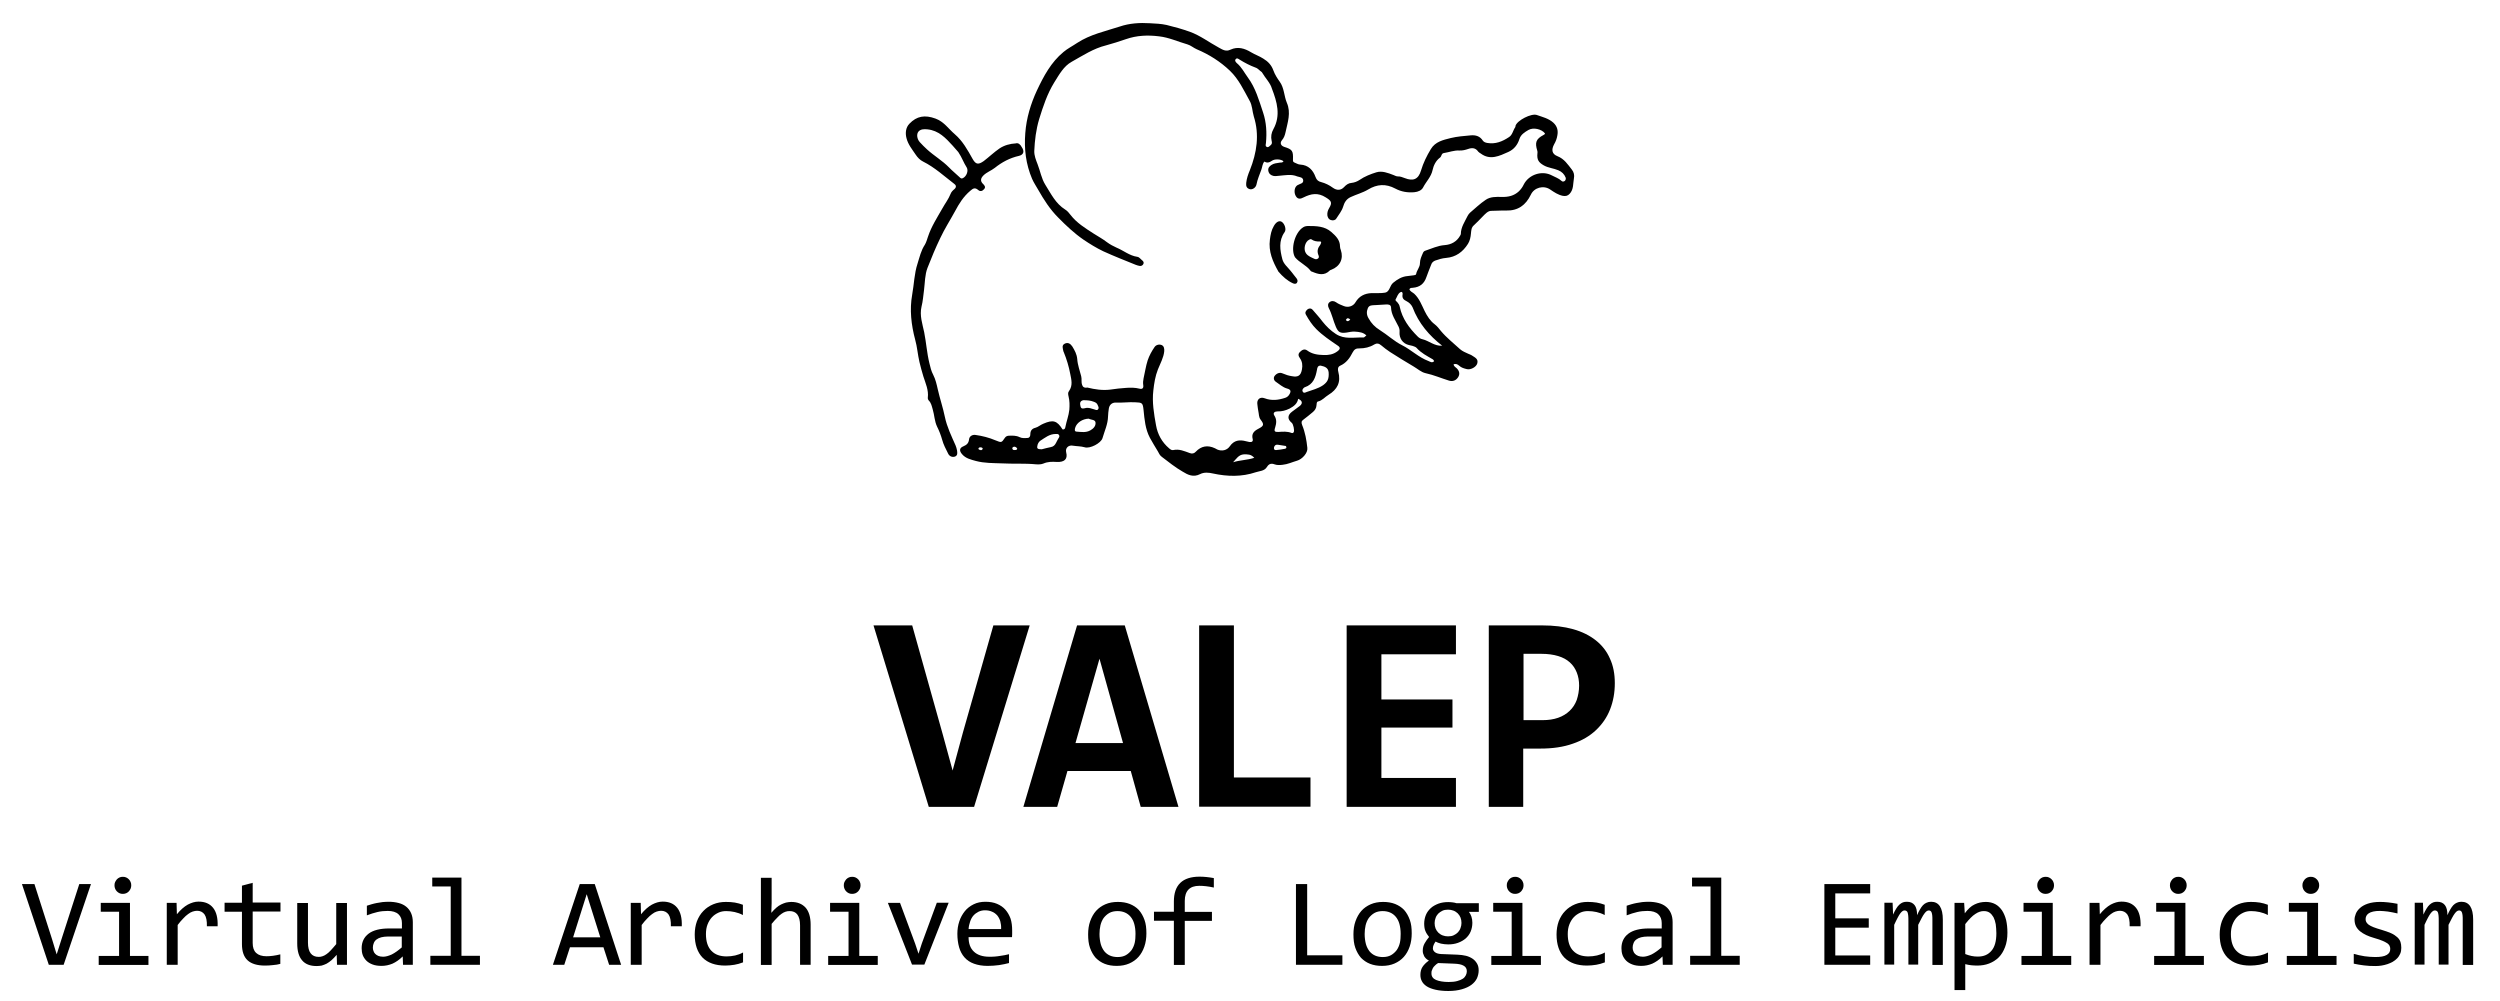
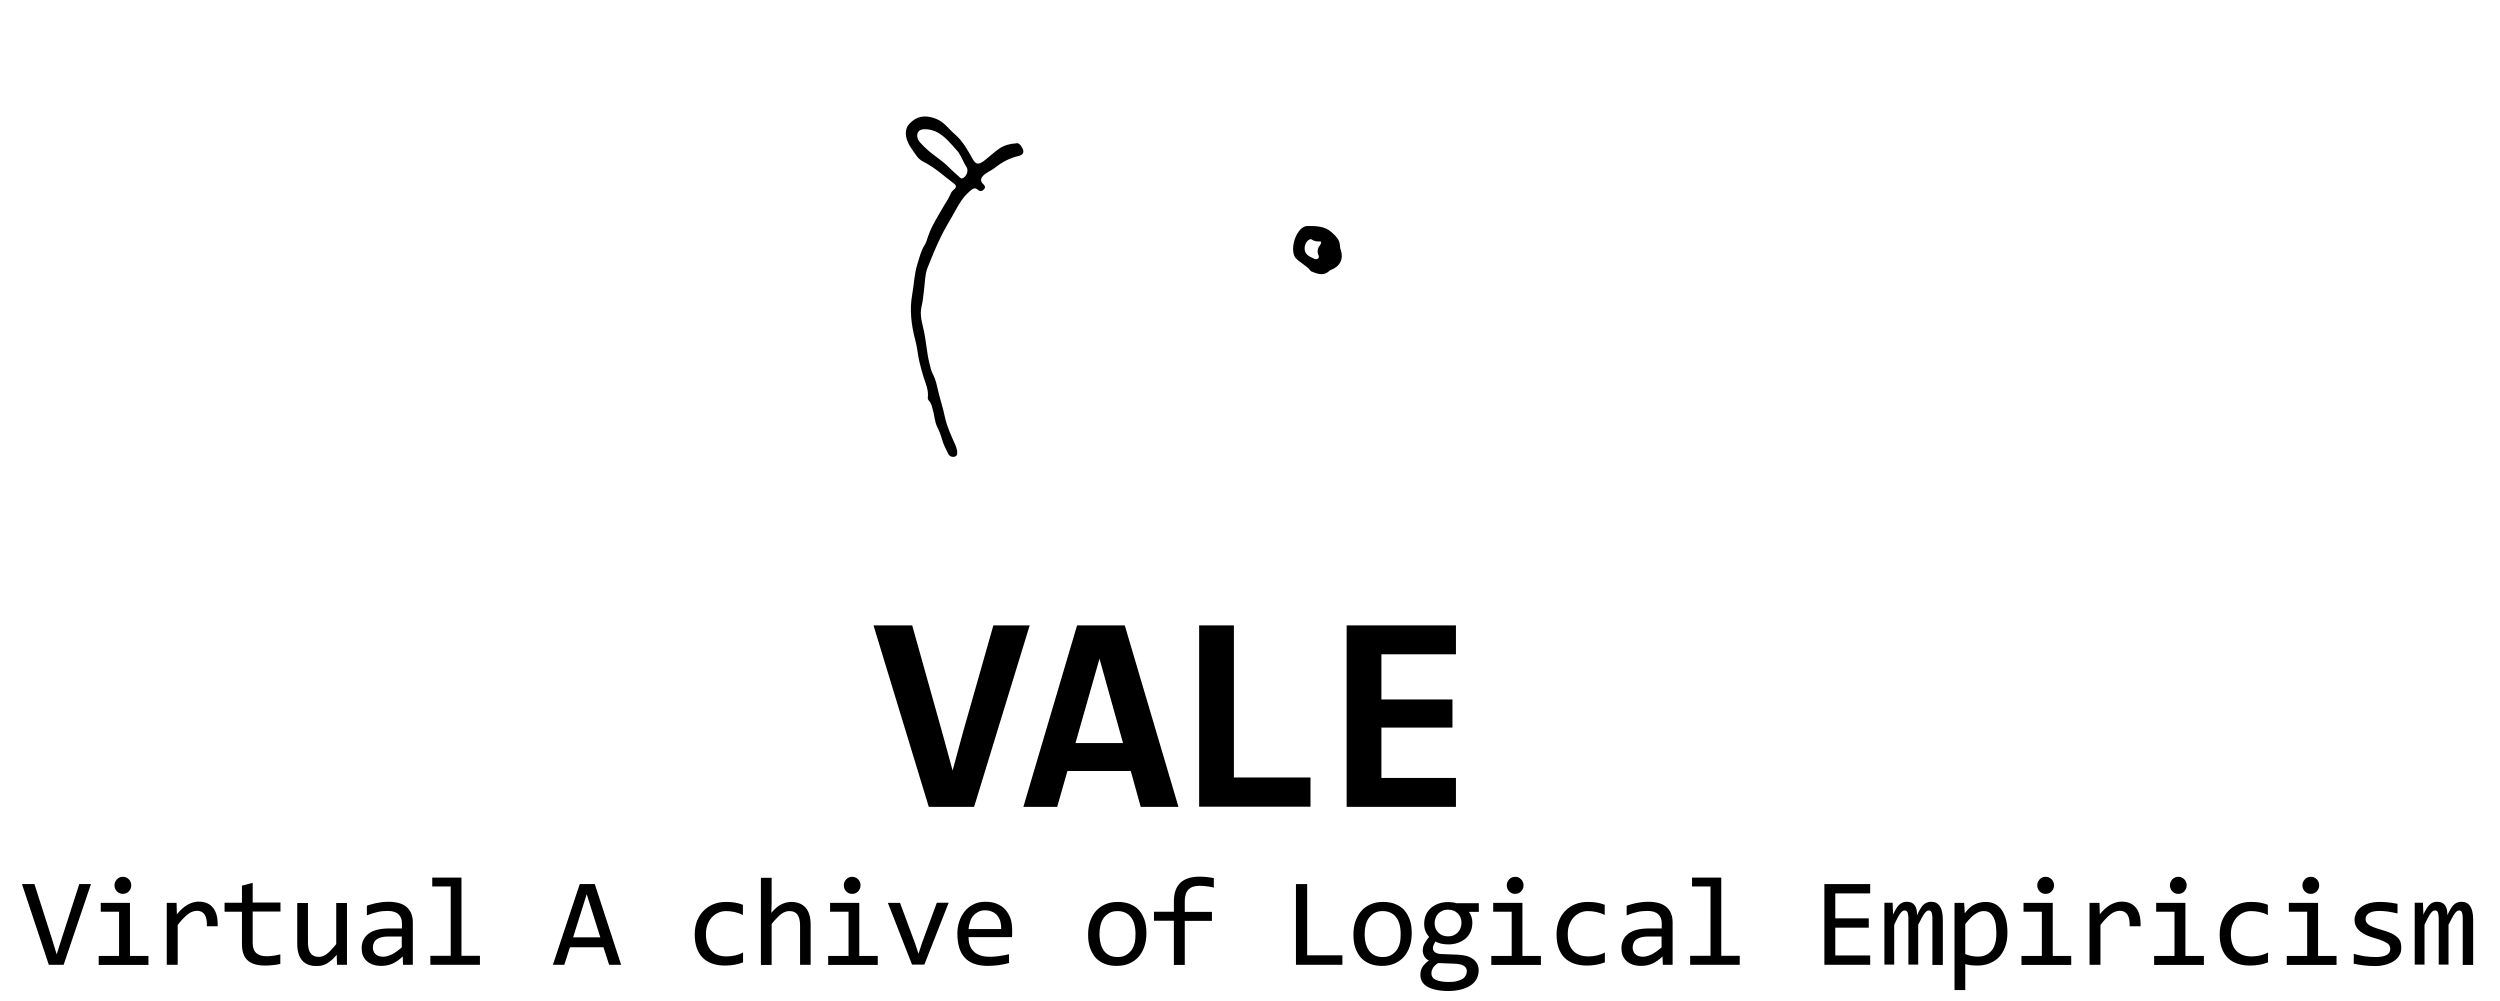
<svg xmlns="http://www.w3.org/2000/svg" version="1.1" id="Layer_1" x="0px" y="0px" viewBox="0 0 1583 634" style="enable-background:new 0 0 1583 634;" xml:space="preserve">
  <style type="text/css">
	.st0{fill:none;}
</style>
  <g>
-     <path d="M688.5,245.4c4.9,1.2,9.6,1.9,14.5,1.3c3.4-0.5,6.7-0.9,10.1-1.1c2.8-0.2,5.6-0.2,8.4,0.5c1.9,0.5,2.7-0.4,2.4-2.3   c-0.2-1.4-0.1-2.8,0.2-4.2c0.9-3.8,1.4-7.7,2.6-11.4c1-3,2.6-5.9,4.4-8.5c0.9-1.3,2.8-1.9,4.5-1.2c1.5,0.7,1.7,2.3,1.6,3.9   c-0.4,4.1-2.5,7.7-4,11.5c-1.7,4.3-2.4,8.8-2.9,13.3c-0.9,7.4,0.4,14.9,1.7,22.1c1,5.7,3.7,10.7,8.3,14.6c0.7,0.6,1.6,1.3,2.5,1.1   c3.9-0.9,7.2,0.7,10.6,1.9c1.5,0.6,2.8,0.2,3.8-0.9c3.4-3.6,7.5-4.3,12-2.2c0.6,0.2,1,0.6,1.5,0.8c2.9,1.3,6.2,0.6,8-2   c2.7-3.9,6.2-4.3,10.3-3.2c0.7,0.2,1.4,0.3,2.2,0.5c1.5,0.2,2.4-0.5,2-1.9c-0.9-3.4,0.9-5.1,3.6-6.5c3.5-1.8,3.8-2.7,1.4-5.8   c-1.2-1.6-1-3.5-1.4-5.2c-0.3-1.3-0.4-2.8-0.6-4.2c-0.6-3.2,1.5-5.3,4.6-4.1c4.5,1.7,8.8,1.1,13-0.3c1.2-0.4,2-1.1,2.6-2.1   c1.3-2.1,0.9-3.2-1.5-3.8c-2.8-0.8-4.8-2.8-7.1-4.3c-1.3-0.9-1.6-2.6-0.6-3.8c1.3-1.6,3.2-2.3,5.1-1.4c1.8,0.8,3.7,1.4,5.7,1.7   c4,0.8,5.7-0.4,6.4-4.3c0.5-2.6,0.2-5-1.3-7.1c-1-1.4-1.3-2.7,0.1-4c1.3-1.3,2.8-2.1,4.5-0.9c3.1,2.3,6.6,2.8,10.4,2.9   c3.2,0.1,6-0.3,8.7-2.3c1.9-1.4,2.1-2.5,0.2-3.7c-4.7-3.2-9.5-6.4-13.5-10.4c-2.7-2.7-4.7-5.8-6.5-9c-0.9-1.5-0.2-2.5,0.9-3.5   c1.2-0.9,2.5-0.7,3.3,0.3c2.1,2.5,4.3,4.8,6.2,7.4c2.4,3,5.1,5.7,8.5,7.9c5.5,3.6,11.5,2,17.3,2.2c0.6,0,0.6-0.1,2-1.3   c-2-2-4.6-2.2-7-2.4c-1.9-0.2-3.8,0.3-5.7,0.6c-3.9,0.5-5.1-0.2-6.6-3.6c-1.7-3.9-2.5-8.1-4.5-11.9c-0.6-1.2-0.8-2.7,0.4-3.7   c1.3-1.1,2.9-0.9,4.2,0c1.5,1.1,3.2,1.7,4.9,2.4c2.7,1.1,5.9,0.2,7.4-2.4c2.3-3.9,5.8-5.6,10.1-5.8c0.1,0,0.2,0,0.2,0   c2.8-0.1,5.7,0.2,8.5-0.3c2.9-0.6,2.8-4.3,5-6.2c2.8-2.3,5.6-4,9.2-4.3c1.3-0.1,2.6-0.3,4-0.5c0.6-0.1,1.3-0.2,1.4-0.8   c0.4-2.4,2.4-4.3,2.4-6.7c0-2.5,1-4.5,1.9-6.6c0.3-0.8,0.9-1.3,1.6-1.5c4-1.3,7.8-3.2,12.2-3.5c4.1-0.3,7.6-2.2,9.7-5.9   c0.2-0.4,0.5-0.8,0.5-1.1c0-4.3,2.5-7.8,4.3-11.5c0.4-0.8,0.9-1.4,1.5-2c3.3-2.8,6.4-5.8,10-8.2c2.9-2,6.7-1.9,10.1-1.8   c4.2,0.1,7.8-0.7,10.9-3.6c1.3-1.3,2.3-2.7,3-4.2c3.2-6.4,11.6-9.2,17.9-5.8c2.1,1.1,4.3,1.8,6,3.4c0.6,0.6,1.3,0.6,2.1,0.1   c0.6-0.6,0.8-1.3,0.6-2.1c-0.9-2.3-2.5-3.8-4.7-4.7c-3-1.3-6.2-1.4-9.2-3.1c-3.3-1.9-4.4-3.6-4-7.6c0.1-0.6,0.1-1.2-0.1-1.7   c-1.6-5.2-0.8-7.4,3.9-9.9c0.5-0.2,0.9-0.5,1-1c-2.1-2.8-7.4-4-10.5-2.2c-2.4,1.4-4.8,2.9-5.7,5.7c-1.2,3.8-3.5,6.6-7,8.2   c-5.6,2.5-11.5,5.5-17.5,1c-0.6-0.4-1.2-0.7-1.6-1.2c-1.7-2.5-4-2.5-6.3-1.7c-1.8,0.6-3.6,1.1-5.6,1c-3.4-0.2-6.5,1.1-9.8,1.6   c-1.7,0.2-1.4,2.1-2.5,2.9c-2.7,2-4.1,5.1-4.7,7.9c-0.9,4.3-4.1,7.3-6,11c-0.9,1.8-3.2,2.8-5.5,3c-4.3,0.4-8.4-0.3-12.1-2.3   c-6-3.2-11.6-2.8-17.2,0.6c-3.5,2.1-7.5,3.1-11.1,4.8c-2.8,1.3-4,3.6-4.7,6c-0.9,2.9-2.8,5.1-4.3,7.5c-0.7,1.2-2.1,1.5-3.6,1   c-1.4-0.5-1.8-1.6-2.1-2.8c-0.2-1.7,0.2-3.2,1.1-4.7c2.2-3.6,1.3-4.7-2.1-6.8c-5-3.2-9.3-2.4-14.1,0c-1.7,0.9-3.5,1.4-4.8-0.7   c-1.3-2-1.1-5.1,0.3-6.5c0.3-0.3,0.6-0.6,1-0.7c1.3-0.8,3.4-0.9,3.3-2.8c-0.1-2.2-2.4-2.1-3.8-2.6c-3.7-1.6-7.7-0.7-11.5-0.4   c-1.2,0.1-2.3,0.3-3.5,0.1c-1.7-0.4-2.9-1.3-3.3-3.2c-0.3-1.8,0.6-2.8,1.9-3.7c1.6-1.1,3.4-1.2,5.2-1.5c0.9-0.2,1.9,0.2,2.5-0.9   c-1.4-1.3-5.5-1.7-7.5-0.2c-1.5,1.1-2.9,1.4-4.6,0.4c-1.3,1.5-1.3,3.5-1.9,5.1c-1.1,3.1-2.5,6.2-3.1,9.4c-0.4,2-2.5,3.4-4.2,3   c-2.1-0.6-2.5-2-2.3-4c0.3-2.8,1.2-5.4,2.3-8c4.4-11.1,6.2-22.4,2.5-34.1c-1-3.3-0.9-7-2.7-10c-3.7-6.7-6.8-13.5-12.4-18.9   c-6.2-5.9-13.2-10.3-21-13.6c-2.1-0.9-3.8-2.5-5.9-3.1c-6-1.7-11.7-4.4-18-5.1c-7.2-0.9-14.1-0.6-21,1.8c-4.1,1.4-8.4,2.8-12.5,3.9   c-8.1,2-14.8,6.5-21.8,10.4c-5.1,2.8-7.9,8.1-11,13c-4.5,7.3-7.1,15.2-9.6,23.3c-2,6.7-2.8,13.4-3.1,20.2c-0.1,2.9,1.1,5.8,2.1,8.4   c1.7,4.3,2.4,9,4.9,13c3.6,5.7,6.5,11.9,12.6,15.7c1.3,0.8,2.4,2.1,3.3,3.3c4,5.2,9.3,8.4,14.7,11.9c2.8,1.8,5.8,3.4,8.5,5.5   c1.9,1.4,4,2.5,6,3.4c4.4,1.8,8.2,5.1,13.1,5.8c1.4,0.2,2.1,1.5,3.2,2.3c0.7,0.6,1.1,1.3,0.7,2.2c-0.4,0.9-1.3,1.4-2.2,1.3   c-0.9-0.1-1.7-0.4-2.6-0.7c-6.9-2.8-13.8-5.5-20.6-8.6c-4.4-2.1-8.6-4.7-12.6-7.4c-5.8-4-11-8.9-16-14c-5.2-5.2-9-11.2-12.6-17.5   c-1.3-2.3-2.8-4.5-3.9-7c-3.9-9.2-5.1-18.8-4.3-28.9c0.7-9.6,3.5-18.7,7.4-27.1c4.2-8.9,8.9-17.8,16.8-24.3   c2.6-2.2,5.8-3.8,8.6-5.7c8.2-5.4,17.8-7.4,27-10.4c6.2-2.1,12.6-2.5,19.1-2.1c3.6,0.2,7,0.3,10.6,1.1c5,1.2,9.9,2.6,14.7,4.3   c6.6,2.4,12.2,6.7,18.3,10c2.4,1.3,4.5,2.8,7.5,1.3c4.6-2.1,8.9-0.8,13,1.7c2.5,1.5,5.2,2.4,7.7,4c3,1.8,5.2,4.1,6.4,7.5   c0.9,2.5,2.4,4.9,4,7.1c2.9,4,2.7,9,4.5,13.3c2.8,6.4,0.5,12.5-0.8,18.7c-0.4,1.9-1,3.6-2.3,5.1c-1.4,1.7-0.7,3.5,1.5,4.2   c5.1,1.6,5.7,2.5,5.5,8c0,0.8-0.1,1.5,0.9,1.9c1.3,0.5,2.5,1.3,3.7,1.3c5.2,0.3,8.1,3.5,9.7,7.9c0.7,1.9,1.8,2.8,3.6,3.2   c2.6,0.7,5.1,1.9,7.4,3.6c2.5,1.8,5.1,1.7,7.1-0.5c1.3-1.4,2.8-2.5,4.7-2.6c1.9-0.2,3.6-0.9,5.1-1.9c3.2-2.2,7-3.7,10.6-4.8   c3.6-1.1,7.4,0.4,10.8,1.7c0.9,0.3,1.7,0.9,2.8,0.9c1.6-0.1,3,0.6,4.5,1.1c5.1,2,8.5,0.9,10.2-4.9c1.4-4.7,3.6-9.2,6.2-13.5   c2.8-4.7,7.8-5.8,12.6-7c4.1-1,8.3-1.3,12.6-1.7c3.2-0.3,5.9,0.5,7.7,3.3c0.6,0.9,1.7,1.3,2.8,1.5c5.2,0.9,9.6-0.9,13.8-3.7   c2.2-1.4,2.5-4.2,3.9-6.2c0.2-0.2,0.2-0.6,0.2-0.9c1-3.5,10.1-8.1,13.5-6.9c3.6,1.3,7.4,2.1,10.5,4.9c2.5,2.3,3.1,5.1,2.5,8.1   c-0.3,1.9-1,3.8-2,5.5c-1.9,3.5-1.5,6.2,2.1,7.6c4.3,1.7,6.5,5.2,9.1,8.5c1.3,1.6,1.7,3.6,1.3,5.5c-0.6,3.3-0.1,7-2.7,9.8   c-1.2,1.3-2.5,1.6-4.3,1.3c-3-0.6-5.5-2.3-8-4c-4.2-2.9-10.2-1.3-12.3,3.3c-3.2,6.6-8.1,10.2-15.7,10c-3.2-0.1-6.2,0.2-9.4,0.2   c-2.1,0-3.8,2-5.4,3.6c-1.8,1.8-3.6,3.8-5.5,5.5c-1.7,1.4-1.7,3.3-1.9,5.2c-0.2,2.4-0.7,4.7-1.9,6.6c-3.2,5.1-7.7,8.4-13.8,8.9   c-2.5,0.2-4.7,0.9-7,1.7c-1.2,0.5-2.1,1.3-2.5,2.6c-1,2.6-2.1,5.2-3,7.8c-1.4,4.2-4.1,6.4-8.5,6.8c-0.8,0.1-1.7-0.1-2.3,0.9   c0.5,1.5,2.1,2,3.1,2.9c3.2,3,4.7,7.1,6.6,11c1.6,3.2,3.5,6.2,6.3,8.3c1.6,1.2,2.8,2.8,4,4.3c3.6,4.3,8,7.7,12.1,11.5   c1.5,1.3,3.4,2.1,5.2,2.9c0.8,0.4,1.7,0.6,2.5,1.2c1.8,1.2,4,2.1,3.2,4.9c-0.6,2.3-4.3,4.3-6.7,3.6c-1.7-0.4-3.4-0.9-4.7-2.1   c-1-0.9-2.1-1.5-3.6-0.9c0.2,1.4,1.3,1.8,2,2.5c1.7,1.7,2.1,3.7,0.9,5.6c-1.4,2.2-3.5,2.9-5.8,2.2c-4.9-1.5-9.7-3.6-14.8-4.7   c-2.8-0.6-5.1-2.8-7.7-4.3c-5-3-9.9-5.9-14.8-9.1c-2-1.3-3.9-2.8-5.7-4.3c-1.4-1.2-2.8-1.4-4.3-0.5c-2.9,1.8-6.1,2.5-9.5,2.5   c-2-0.1-3.2,0.6-4.2,2.5c-1.8,3.6-4.1,6.8-8,8.5c-1.5,0.7-1.5,2.4-1.1,3.8c1.8,6.6-0.6,11.2-6.2,14.6c-2.2,1.3-3.9,3.6-6.6,4.2   c-1,0.2-0.9,1.5-1,2.4c-0.1,1.8-1,3.2-2.3,4.3c-2,1.7-4,3.3-6,4.8c-1.3,0.9-1.4,1.8-0.8,3.4c1.9,4.6,2.8,9.6,3.3,14.5   c0.4,3.2-3.3,7.2-6.5,8.1c-3.1,0.9-6,2.3-9.2,2.6c-1.7,0.2-3.5,0.3-5.1-0.3c-2.1-0.8-3.6-0.3-4.8,1.7c-1.6,2.6-4.6,2.5-7,3.3   c-8.9,3-18,2.8-27.2,0.8c-2.6-0.6-5.6-0.9-8.1,0.4c-4.3,2.2-7.7,0.5-11.1-1.6c-4.7-2.7-8.9-6.1-13.1-9.3c-1.3-0.9-1.9-2.3-2.6-3.6   c-1.7-2.8-3.4-5.6-5-8.5c-2.9-5.5-3.4-11.5-4-17.5c-0.5-4.7-0.8-4.8-5.5-5c-4-0.2-7.9,0.4-11.9,0.2c-2.5-0.1-4.2,1.3-4.6,3.8   c-0.2,1.7-0.5,3.3-0.5,5c-0.1,4.8-2.2,9.2-3.5,13.7c-0.9,3.2-8,6.9-11.3,5.8c-2.5-0.7-4.9-0.6-7.4-1c-2.8-0.6-5,1.5-4.3,4.2   c1.2,4.6-1.5,6.3-5.9,6.1c-3-0.2-5.7-0.2-8.5,1c-1.4,0.6-3.1,0.6-4.7,0.5c-7.2-0.7-14.5-0.2-21.7-0.6c-5.5-0.2-11-0.1-16.3-1.5   c-3.2-0.9-6.6-1.6-8.9-4.4c-1.8-2.1-1.6-3.9,0.9-4.9c2.1-0.9,3.3-1.9,3.6-4.4c0.2-2,2.1-3.1,4.1-2.8c4.3,0.6,8.6,1.7,12.6,3.4   c3.8,1.5,3.8,1.7,6-1.6c0.6-0.9,1.4-1.2,2.3-1.3c2.4-0.1,4.8-0.2,7,0.9c1.6,0.8,3.4,0.6,5.1,0.5c1.3-0.1,1.7-1.2,1.7-2.4   c0-2.1,1-3.5,3.1-4c1.9-0.5,3.3-1.9,5.1-2.6c6.2-2.7,8.7-2,12.2,3.6c1.2,0.2,1.7-0.6,1.8-1.6c0.7-3.6,2.1-7.1,2.5-10.9   c0.2-2.8,0.2-5.6-0.5-8.4c-0.3-1.2-0.5-2.5,0.3-3.4c2.5-3.5,1.5-7.2,0.8-10.7c-0.9-4.8-2.3-9.5-4.2-14.1c-0.1-0.2-0.2-0.3-0.2-0.5   c-0.3-1.7-1.2-3.7,0.9-4.7c2-1,3.6,0,4.8,1.8c1.5,2.5,2.8,4.8,3.1,7.9c0.2,3.6,1.6,7.3,2.5,10.9c0.5,1.8-0.1,3.6,0.6,5.5   C685.5,244.8,686.4,245.8,688.5,245.4 M799,45.7c-1.4-0.9-2.4-2.4-4-2.9c-3.5-1.3-6.8-3-10-5c-0.8-0.5-1.7-1.3-2.5-0.4   c-0.9,0.9,0,2,0.7,2.6c3,2.5,4.7,6,6.9,9c4.9,6.6,7.1,14.5,9.7,22.3c2.1,6.3,2.4,12.7,1.8,19.2c-0.1,0.9-0.6,2,0.5,2.5   c1.1,0.6,1.8-0.6,2.5-1.1c0.9-0.7,0.9-1.7,0.6-2.7c-0.6-2.6-0.2-5.1,1.1-7.4c4.8-8.7,2.3-17.3-0.9-25.6   C804.4,52.5,801.2,49.5,799,45.7 M894.4,219c-0.7-0.2-1.4-0.3-2.2-0.5c-4-0.9-6.3-4.3-6-8.3c0.1-1.2-0.1-2.2-0.6-3.3   c-1.9-4-4.7-7.6-4.8-12.3c-0.1-1.8-1.8-1.9-3.3-1.8c-2.2,0.1-4.4,0.3-6.7,0.4c-1.8,0.1-3.9-0.1-4.7,2c-0.9,2.1-0.8,4.3,0.5,6.4   c1.7,3.1,4,5.5,7.1,7.4c4.8,3,9.1,7.1,14.1,9.6c5.8,2.9,10.5,7.7,16.7,10c1.2,0.5,2.3,1.4,3.6,0.1c-0.2-0.6-0.5-0.9-0.9-1.2   c-3.6-2.1-7.4-4-10.3-7.3C896.3,219.6,895.4,219.4,894.4,219 M894.4,194.5c-0.8-1.7-2.2-3-3.8-3.8c-1.9-0.9-2.9-2-2.5-4.2   c0.2-0.9-0.2-2.1-1.3-1.5c-1.7,0.9-2.1,2.9-3,4.4c-0.6,0.9,0.5,1.4,1,2c0.7,0.8,1.3,1.7,1.5,2.8c1.6,7.6,6,13.5,11.4,18.9   c0.8,0.8,1.9,1.5,3,1.7c2.2,0.5,4.1,1.7,6.1,2.6c1.9,0.9,4,1.7,6.4,1.5C905,212.5,898.3,204.8,894.4,194.5 M816.6,258.7   c-2.5,1.2-4.9,1.9-7.7,1.8c-1.7,0-3.1,0.9-2,2.6c1.7,2.6,1.3,5,0.5,7.7c-0.8,2.4-0.2,2.8,2.2,2.7c2.8-0.2,5.5-0.4,8.1,0.6   c0.6,0.2,1.1,0.2,1.5-0.5c0.6-1-0.3-5.2-1.3-5.9c-2.8-2.3-2.7-4.8,0.2-7c1.7-1.3,3.3-2.5,5-3.7c1.9-1.6,1.6-3.3-1.1-4.5   C821.5,255.5,819.4,257.2,816.6,258.7 M836.2,231.5c-1.8,0-2.1,1.3-2.3,2.7c-0.9,4.8-2.3,9.2-7.7,11c-0.2,0.1-0.3,0.2-0.4,0.2   c-0.8,0.7-1.5,1.5-0.9,2.6c0.6,1.1,1.6,0.6,2.5,0.2c3.6-1.3,7.2-2.1,10.4-4.3c2.7-2,3.8-3.8,3.5-8.1   C841,232.8,838.9,232.1,836.2,231.5 M659.6,284.5c1.9-0.5,3.8-1,5.8-1.4c1.7-0.3,2.6-1.3,3.3-2.7c0.5-0.9,0.9-1.9,1.5-2.8   c0.4-0.6,0.9-1.3,0.4-2.1c-0.5-0.9-1.4-0.7-2.2-0.7c-3.9,0-6.7,2.4-9.7,4.3c-0.8,0.6-1.3,1.4-1.7,2.5   C656.4,283.9,656.7,284.5,659.6,284.5 M689.4,265.1c-4,0.1-7.7,2.6-8.6,5.8c-0.3,1-0.5,2.3,0.8,2.4c2.9,0.2,6,0.8,8.8-0.8   c1.8-1,3.5-2.6,3.3-4.9C693.5,265.6,691.1,266,689.4,265.1 M685.9,253.4c-2.4,0.6-2.1,2.3-1.7,4c0.4,1.7,1.8,1.3,3.1,1   c2-0.5,3.7,0.3,5.5,0.8c0.9,0.2,1.7,0.9,2.5,0c0.7-0.8,0.2-1.7-0.2-2.6c-0.4-1.2-1.3-1.8-2.5-2.2   C690.6,253.6,688.5,253.4,685.9,253.4 M787.6,287.7c-3.3,0.2-4.8,2.9-6.8,5c4.3-1.4,8.8-1.3,13.4-2.8   C792.1,287.5,790,287.7,787.6,287.7 M814.2,282.4c-1.7-0.2-3.4-0.6-5.1-0.8c-1.3-0.2-2.1,0.5-2.4,1.7c-0.2,0.9,0.2,1.8,1.2,1.7   c1.9-0.2,3.8-0.4,5.6-0.8C814.2,284.1,815,283.6,814.2,282.4 M643.4,284.9c0.6-0.3,1-0.7,0.4-1.3c-0.6-0.6-1.3-1-2.2-0.6   c-0.4,0.2-0.7,0.6-0.6,1C641.3,285.2,642.2,285,643.4,284.9 M620.2,283.3c-0.7,0.4-1,1-0.2,1.4c0.9,0.5,1.9,0.6,2.3-0.7   C621.8,283.2,621.2,283.2,620.2,283.3 M852.2,202.6c1,1.3,1.8,0.8,2.8-0.3C854,201.5,853.1,200.9,852.2,202.6z" />
    <path d="M647,93.2c1.8,2.6,1.2,4.8-1.8,5.5c-5.8,1.3-10.8,4-15.3,7.6c-2.3,1.8-5.1,2.7-7.2,4.8c-1.8,1.8-2.1,3.6-0.2,5.4   c1,1,1.8,2,0.6,3.3c-1.1,1.3-2.5,1.6-3.7,0.5c-2-1.7-3.2-1.1-5,0.5c-4.3,3.6-7.1,8.1-9.7,13c-3.1,5.7-6.6,11.1-9.3,16.9   c-3,6.2-5.6,12.5-8.1,18.9c-1.7,4.4-1.6,9.3-2.2,14c-0.5,3.6-0.7,7.1-1.6,10.6c-1.3,5.6,0.6,10.9,1.7,16.2   c1.3,6.5,1.7,13.1,3.3,19.6c0.6,2.5,1.2,5.1,2.4,7.3c1.5,2.9,2.2,6.1,2.9,9.2c1.3,5.8,3.3,11.6,4.5,17.5c1.3,6.3,4.2,12.2,6.8,18.1   c0.4,0.9,0.7,2.1,0.9,3.1c0.2,1.5,0.5,3.2-1.3,3.9c-1.8,0.6-3.6-0.2-4.4-2c-1.4-2.8-2.9-5.6-3.7-8.6c-0.8-2.9-1.9-5.7-3.2-8.3   c-1.7-3.5-1.7-7.4-2.8-11c-0.6-2-0.9-4-2.5-5.6c-0.4-0.4-0.7-1.3-0.6-1.8c0.6-4.8-1.4-9-2.8-13.4c-0.9-3-1.8-6.2-2.5-9.2   c-1.1-4.7-1.4-9.5-2.7-14.1c-2.5-9.4-3.6-19-1.9-28.5c1.2-6.6,1.3-13.3,3.4-19.7c1.3-4.1,2.2-8.3,4.6-11.9c0.9-1.5,1.4-3.3,2-5.1   c2.1-6.4,5.8-12.1,9.1-17.9c1.7-3.1,3.9-5.9,5.2-9.2c0.5-1.3,1.4-2.2,2.5-3.1c1.3-1.2,1.1-2.4-0.2-3.3   c-6.4-4.9-12.3-10.4-19.7-14.1c-1.9-0.9-3.5-2.6-4.7-4.4c-2.2-3.3-4.8-6.4-5.8-10.4c-0.9-3.4-0.4-6.9,1.9-9.2   c4.6-4.8,9.7-5.7,16.5-3.2c5.4,2,8.2,6.5,12.2,9.9c5,4.3,8.1,10,11.3,15.7c2,3.5,3.6,3.7,7,1.3c3.4-2.6,6.5-5.6,10-8   c3-2,6.6-3,10.3-3.2C644.7,90.3,646.1,91.4,647,93.2 M606.8,96.3c-1.2-1.3-2.4-2.8-3.6-4.1c-4.4-4.8-8.8-9.6-16-10.3   c-2.1-0.2-4.3-0.2-5.7,1.5c-1.3,1.7-0.8,4.7,0.9,6.6c1.5,1.7,3.1,3.2,4.7,4.7c4.4,4,9.6,7,13.8,11.3c2.1,2.2,4.5,4.1,6.7,6.2   c0.6,0.6,1.2,1.1,2.1,0.6c2.3-1.1,3.7-4.7,2.4-6.8C610.2,103.1,609.1,99.7,606.8,96.3z" />
    <path d="M820,162.9c-2.9-4.9-0.3-15.6,5.2-19c0.9-0.6,2.1-0.8,3.1-0.8c5.2,0,10.5,0.1,14.7,3.8c2.8,2.5,5.5,5,5.5,9.2   c0,0.7,0.2,1.5,0.5,2.2c1.9,5.5-0.5,10.4-6,12.5c-0.3,0.1-0.7,0.2-0.9,0.4c-3.5,3.6-7.3,2.5-11.1,0.9c-0.4-0.2-0.9-0.2-1.1-0.6   C827.2,167.9,822.9,166.4,820,162.9 M836,155c0.4-0.8,1.1-2.1-0.2-2.1c-2.1,0.1-3.8-0.2-5.5-1.4c-0.2-0.2-0.8,0-1.2,0.2   c-2.9,1.3-4,6.4-2,8.9c1.3,1.7,3.3,2.4,5.2,3.3c0.8,0.4,1.8,0.3,2.5-0.4c0.6-0.7,0.2-1.6-0.1-2.3C833.9,158.9,834.4,157,836,155z" />
-     <path d="M809.5,172c-3.6-6.4-6.4-12.7-5.4-20.3c0.4-3.1,0.9-5.9,2.5-8.6c1.4-2.5,3.3-3.6,4.9-2.7c1.9,1.1,3.2,4.9,1.9,6.6   c-3.9,5.5-2.9,11.4-1.4,17.2c0.8,3,3.4,5,5.3,7.4c1.3,1.6,2.5,3.1,3.7,4.7c0.6,0.8,0.9,1.8,0.2,2.8c-0.7,0.9-1.7,0.6-2.5,0.3   C815,177.7,812.2,175.1,809.5,172z" />
  </g>
  <g>
    <rect x="-517.5" y="386.7" class="st0" width="2618" height="284" />
    <path d="M616.8,510.9h-28.7L553.1,396h24.5l19.4,69.2l6.2,22.7l6.5-24L629,396h23L616.8,510.9z" />
    <path d="M722.3,510.9l-6.3-22.7h-40.1l-6.5,22.7h-21.4l34-114.9h30.2l34,114.9H722.3z M696.2,417.1L681,470.5h30.1L696.2,417.1z" />
    <path d="M759.3,510.9V396h22v96.3h48.5v18.5H759.3z" />
    <path d="M852.7,510.9V396h69.2v18.3h-47.2v28.6h45v17.8h-45v31.9h47.2v18.3H852.7z" />
-     <path d="M1022.5,432.6c0,6-1,11.5-3,16.6c-2,5.1-5,9.4-8.9,13.1c-3.9,3.7-8.8,6.6-14.7,8.6c-5.9,2.1-12.7,3.1-20.4,3.1h-11v36.9   h-21.8V396h33.7c7.4,0,14,0.8,19.7,2.4c5.7,1.6,10.5,4,14.4,7.1c3.9,3.1,6.9,6.9,8.9,11.5C1021.5,421.5,1022.5,426.7,1022.5,432.6z    M999.9,434.1c0-3-0.5-5.8-1.5-8.3c-1-2.5-2.4-4.6-4.4-6.4c-2-1.8-4.4-3.1-7.4-4c-3-0.9-6.5-1.4-10.6-1.4h-11.3V456h12   c3.7,0,7.1-0.5,9.9-1.5c2.9-1,5.3-2.5,7.3-4.4c2-1.9,3.5-4.2,4.5-6.9C999.3,440.4,999.9,437.4,999.9,434.1z" />
    <path d="M57.6,559.8l-17.3,51.1h-9.4l-17-51.1h7.9l11,34.4l3.1,10.1l3.2-10.1l11.1-34.4H57.6z" />
    <path d="M75.4,577.3H63.8v-5.6h18.5v33.6h11.7v5.7H62.5v-5.7h12.9V577.3z M77.8,555.2c0.8,0,1.5,0.1,2.1,0.4   c0.7,0.3,1.2,0.7,1.7,1.2c0.5,0.5,0.9,1.1,1.1,1.7c0.3,0.6,0.4,1.3,0.4,2.1c0,0.7-0.1,1.4-0.4,2.1c-0.3,0.7-0.7,1.2-1.1,1.7   c-0.5,0.5-1,0.9-1.7,1.2c-0.7,0.3-1.4,0.4-2.1,0.4c-0.8,0-1.5-0.1-2.1-0.4c-0.7-0.3-1.2-0.7-1.7-1.2c-0.5-0.5-0.9-1.1-1.1-1.7   c-0.3-0.7-0.4-1.3-0.4-2.1c0-0.8,0.1-1.5,0.4-2.1c0.3-0.6,0.7-1.2,1.1-1.7c0.5-0.5,1-0.9,1.7-1.2C76.3,555.3,77,555.2,77.8,555.2z" />
    <path d="M105.6,571.7h6.2l0.2,7.2c2.3-2.8,4.6-4.8,6.9-6.1c2.3-1.2,4.5-1.9,6.8-1.9c4.1,0,7.1,1.3,9.2,3.9   c2.1,2.6,3.1,6.5,2.9,11.7H131c0.1-3.4-0.4-5.9-1.5-7.5c-1.1-1.5-2.7-2.3-4.7-2.3c-0.9,0-1.8,0.2-2.8,0.5c-0.9,0.3-1.9,0.8-2.9,1.6   c-1,0.7-2,1.6-3.1,2.8c-1.1,1.1-2.3,2.5-3.5,4.1v25.2h-6.9V571.7z" />
    <path d="M177.6,610.3c-1.5,0.4-3.1,0.7-4.8,0.8c-1.6,0.2-3.3,0.3-5,0.3c-4.9,0-8.6-1.1-11-3.3s-3.6-5.6-3.6-10.3v-20.5h-11v-5.7h11   v-10.8l6.8-1.8v12.5h17.6v5.7H160v19.9c0,2.8,0.7,4.9,2.2,6.3c1.5,1.4,3.7,2.1,6.6,2.1c1.2,0,2.6-0.1,4.1-0.3s3-0.5,4.6-0.9V610.3z   " />
    <path d="M219.5,610.9h-6.1l-0.2-6.3c-1.2,1.4-2.3,2.5-3.3,3.4s-2.1,1.6-3.1,2.2c-1,0.5-2.1,0.9-3.1,1.2c-1.1,0.2-2.2,0.3-3.3,0.3   c-4,0-7.1-1.2-9.1-3.6c-2.1-2.4-3.1-6-3.1-10.7v-25.6h6.8v25.1c0,6,2.3,9,6.8,9c0.8,0,1.6-0.1,2.4-0.4c0.8-0.2,1.6-0.7,2.5-1.3   c0.9-0.6,1.8-1.4,2.8-2.5c1-1,2.1-2.4,3.4-3.9v-26h6.8V610.9z" />
    <path d="M255.2,610.9l-0.2-5.3c-2.1,2.1-4.3,3.6-6.5,4.6c-2.2,0.9-4.5,1.4-6.9,1.4c-2.2,0-4.2-0.3-5.7-0.9   c-1.6-0.6-2.9-1.4-3.9-2.4c-1-1-1.8-2.2-2.3-3.5c-0.5-1.4-0.7-2.8-0.7-4.4c0-3.9,1.5-7,4.4-9.2s7.3-3.3,13-3.3h8.1v-3.4   c0-2.3-0.7-4.2-2.2-5.6c-1.5-1.4-3.8-2.1-6.8-2.1c-2.2,0-4.4,0.2-6.5,0.7c-2.1,0.5-4.4,1.2-6.7,2.1v-6.1c0.9-0.3,1.8-0.6,2.9-0.9   c1.1-0.3,2.2-0.6,3.3-0.8s2.4-0.4,3.7-0.6c1.3-0.1,2.6-0.2,3.9-0.2c2.4,0,4.5,0.3,6.4,0.8c1.9,0.5,3.5,1.3,4.8,2.4   c1.3,1.1,2.3,2.4,3,4c0.7,1.6,1.1,3.5,1.1,5.7v27H255.2z M254.4,593h-8.6c-1.7,0-3.2,0.2-4.4,0.5c-1.2,0.3-2.2,0.8-3,1.4   s-1.4,1.4-1.7,2.2c-0.4,0.9-0.6,1.9-0.6,2.9c0,0.8,0.1,1.5,0.4,2.2c0.2,0.7,0.6,1.3,1.1,1.8c0.5,0.5,1.2,1,2,1.3   c0.8,0.3,1.8,0.5,3,0.5c1.6,0,3.4-0.5,5.4-1.4c2-1,4.1-2.5,6.4-4.5V593z" />
    <path d="M285.3,561.3h-11.6v-5.6h18.5v49.5h11.7v5.7h-31.4v-5.7h12.9V561.3z" />
    <path d="M393.3,610.9h-7.6l-3.6-11.1h-21.2l-3.6,11.1h-7.2l17-51.1h9.5L393.3,610.9z M380.1,593.5l-8.6-27.3l-8.6,27.3H380.1z" />
-     <path d="M399.5,571.7h6.2l0.2,7.2c2.3-2.8,4.6-4.8,6.9-6.1c2.3-1.2,4.5-1.9,6.8-1.9c4.1,0,7.1,1.3,9.2,3.9   c2.1,2.6,3.1,6.5,2.9,11.7h-6.9c0.1-3.4-0.4-5.9-1.5-7.5c-1.1-1.5-2.7-2.3-4.7-2.3c-0.9,0-1.8,0.2-2.8,0.5   c-0.9,0.3-1.9,0.8-2.9,1.6c-1,0.7-2,1.6-3.1,2.8c-1.1,1.1-2.3,2.5-3.5,4.1v25.2h-6.9V571.7z" />
    <path d="M470.4,609.4c-1.8,0.7-3.6,1.2-5.4,1.5c-1.9,0.3-3.8,0.5-5.8,0.5c-6.2,0-11-1.7-14.3-5c-3.3-3.4-5-8.3-5-14.7   c0-3.1,0.5-5.9,1.4-8.4c1-2.5,2.3-4.7,4.1-6.5c1.7-1.8,3.8-3.2,6.2-4.2s5.1-1.5,8-1.5c2,0,3.9,0.1,5.7,0.4c1.8,0.3,3.5,0.8,5.1,1.4   v6.5c-1.7-0.9-3.4-1.5-5.2-1.9c-1.8-0.4-3.6-0.6-5.4-0.6c-1.7,0-3.4,0.3-4.9,1c-1.5,0.7-2.9,1.6-4.1,2.9s-2.1,2.8-2.8,4.6   c-0.7,1.8-1,3.8-1,6.1c0,4.7,1.2,8.3,3.5,10.6c2.3,2.4,5.5,3.5,9.6,3.5c1.8,0,3.6-0.2,5.4-0.6c1.7-0.4,3.4-1,5-1.9V609.4z" />
    <path d="M513.4,610.9h-6.8v-25c0-3-0.6-5.3-1.7-6.8c-1.1-1.5-2.8-2.2-4.9-2.2c-0.9,0-1.8,0.1-2.6,0.4c-0.8,0.2-1.6,0.7-2.5,1.3   c-0.9,0.6-1.8,1.4-2.8,2.5c-1,1-2.2,2.3-3.5,3.9v26h-6.8v-55.2h6.8v16l-0.2,6.2c1.1-1.3,2.1-2.3,3.1-3.2c1-0.9,2.1-1.6,3.1-2.1   c1-0.5,2.1-0.9,3.1-1.2c1.1-0.2,2.2-0.4,3.3-0.4c3.9,0,6.9,1.2,9.1,3.6c2.1,2.4,3.2,6,3.2,10.8V610.9z" />
    <path d="M537.2,577.3h-11.6v-5.6h18.5v33.6h11.7v5.7h-31.4v-5.7h12.9V577.3z M539.6,555.2c0.8,0,1.5,0.1,2.1,0.4   c0.7,0.3,1.2,0.7,1.7,1.2c0.5,0.5,0.9,1.1,1.1,1.7c0.3,0.6,0.4,1.3,0.4,2.1c0,0.7-0.1,1.4-0.4,2.1c-0.3,0.7-0.7,1.2-1.1,1.7   c-0.5,0.5-1,0.9-1.7,1.2c-0.7,0.3-1.4,0.4-2.1,0.4c-0.8,0-1.5-0.1-2.1-0.4c-0.7-0.3-1.2-0.7-1.7-1.2c-0.5-0.5-0.9-1.1-1.1-1.7   c-0.3-0.7-0.4-1.3-0.4-2.1c0-0.8,0.1-1.5,0.4-2.1c0.3-0.6,0.7-1.2,1.1-1.7c0.5-0.5,1-0.9,1.7-1.2   C538.1,555.3,538.8,555.2,539.6,555.2z" />
    <path d="M562.2,571.7h7.7l9.6,25.9l2.1,6.3l2.1-6.5l9.5-25.8h7.5l-15.4,39.2h-7.8L562.2,571.7z" />
    <path d="M640.9,589.2c0,1,0,1.8,0,2.4c0,0.7-0.1,1.3-0.1,1.8h-27.5c0,4,1.1,7.1,3.4,9.2c2.2,2.1,5.5,3.2,9.7,3.2   c1.1,0,2.3,0,3.4-0.1c1.1-0.1,2.3-0.2,3.3-0.4c1.1-0.2,2.1-0.3,3.1-0.5s1.9-0.4,2.7-0.6v5.6c-1.8,0.5-3.9,0.9-6.3,1.3   c-2.3,0.3-4.7,0.5-7.2,0.5c-3.4,0-6.2-0.5-8.7-1.4s-4.4-2.2-6-4c-1.5-1.7-2.7-3.9-3.4-6.4c-0.7-2.5-1.1-5.4-1.1-8.5   c0-2.8,0.4-5.4,1.2-7.8c0.8-2.5,2-4.6,3.5-6.5c1.5-1.9,3.4-3.3,5.6-4.4c2.2-1.1,4.7-1.6,7.5-1.6c2.7,0,5.2,0.4,7.3,1.3   s3.9,2.1,5.3,3.7c1.4,1.6,2.5,3.5,3.3,5.7C640.6,583.9,640.9,586.4,640.9,589.2z M633.9,588.2c0.1-1.7-0.1-3.3-0.5-4.8   c-0.4-1.4-1.1-2.7-1.9-3.7c-0.9-1-2-1.9-3.3-2.4c-1.3-0.6-2.8-0.9-4.5-0.9c-1.5,0-2.8,0.3-4.1,0.9c-1.2,0.6-2.3,1.4-3.2,2.4   c-0.9,1-1.6,2.3-2.1,3.8c-0.5,1.5-0.9,3.1-1,4.8H633.9z" />
    <path d="M725.9,591c0,3-0.4,5.8-1.3,8.4s-2.1,4.7-3.7,6.5c-1.6,1.8-3.6,3.2-5.9,4.2c-2.3,1-4.9,1.5-7.9,1.5c-2.8,0-5.3-0.4-7.6-1.3   s-4.1-2.2-5.7-3.8c-1.5-1.7-2.7-3.8-3.6-6.3s-1.2-5.4-1.2-8.6c0-3,0.4-5.8,1.3-8.3c0.9-2.5,2.1-4.7,3.7-6.5   c1.6-1.8,3.6-3.2,5.9-4.2c2.3-1,4.9-1.5,7.9-1.5c2.8,0,5.3,0.4,7.6,1.3c2.2,0.9,4.1,2.1,5.7,3.8c1.5,1.7,2.7,3.8,3.6,6.3   S725.9,587.7,725.9,591z M719,591.3c0-2.4-0.3-4.5-0.8-6.3c-0.5-1.8-1.3-3.3-2.3-4.5c-1-1.2-2.2-2.1-3.6-2.7   c-1.4-0.6-3-0.9-4.7-0.9c-2,0-3.8,0.4-5.2,1.2c-1.4,0.8-2.6,1.9-3.6,3.2c-0.9,1.3-1.6,2.9-2,4.6s-0.6,3.6-0.6,5.5   c0,2.4,0.3,4.5,0.8,6.4c0.5,1.8,1.3,3.3,2.3,4.6c1,1.2,2.2,2.1,3.6,2.7c1.4,0.6,3,0.9,4.8,0.9c2,0,3.8-0.4,5.2-1.2   c1.4-0.8,2.6-1.9,3.6-3.2c0.9-1.3,1.6-2.9,2-4.6S719,593.2,719,591.3z" />
    <path d="M768.6,562c-3.6-0.8-6.6-1.1-9.2-1.1c-6.1,0-9.2,3.2-9.2,9.6v6.9h17.2v5.7h-17.2v27.9h-6.9V583h-12.6v-5.7h12.6v-6.5   c0-10.4,5.4-15.7,16.3-15.7c2.7,0,5.7,0.3,9,0.9V562z" />
    <path d="M850,610.9h-29.4v-51.1h7.1v45.1H850V610.9z" />
    <path d="M893.9,591c0,3-0.4,5.8-1.3,8.4s-2.1,4.7-3.7,6.5c-1.6,1.8-3.6,3.2-5.9,4.2c-2.3,1-4.9,1.5-7.9,1.5c-2.8,0-5.3-0.4-7.6-1.3   s-4.1-2.2-5.7-3.8c-1.5-1.7-2.7-3.8-3.6-6.3s-1.2-5.4-1.2-8.6c0-3,0.4-5.8,1.3-8.3c0.9-2.5,2.1-4.7,3.7-6.5   c1.6-1.8,3.6-3.2,5.9-4.2c2.3-1,4.9-1.5,7.9-1.5c2.8,0,5.3,0.4,7.6,1.3c2.2,0.9,4.1,2.1,5.7,3.8c1.5,1.7,2.7,3.8,3.6,6.3   S893.9,587.7,893.9,591z M886.9,591.3c0-2.4-0.3-4.5-0.8-6.3c-0.5-1.8-1.3-3.3-2.3-4.5c-1-1.2-2.2-2.1-3.6-2.7   c-1.4-0.6-3-0.9-4.7-0.9c-2,0-3.8,0.4-5.2,1.2c-1.4,0.8-2.6,1.9-3.6,3.2c-0.9,1.3-1.6,2.9-2,4.6s-0.6,3.6-0.6,5.5   c0,2.4,0.3,4.5,0.8,6.4c0.5,1.8,1.3,3.3,2.3,4.6c1,1.2,2.2,2.1,3.6,2.7c1.4,0.6,3,0.9,4.8,0.9c2,0,3.8-0.4,5.2-1.2   c1.4-0.8,2.6-1.9,3.6-3.2c0.9-1.3,1.6-2.9,2-4.6S886.9,593.2,886.9,591.3z" />
    <path d="M930,577.2c0.7,0.9,1.3,2,1.7,3.2c0.4,1.2,0.6,2.5,0.6,3.9c0,2-0.4,3.9-1.1,5.6s-1.8,3.1-3.1,4.3c-1.4,1.2-3,2.1-4.9,2.8   c-1.9,0.7-4,1-6.2,1c-1.6,0-3.2-0.2-4.6-0.5c-1.4-0.4-2.6-0.8-3.4-1.3c-0.5,0.7-0.9,1.4-1.2,2.1c-0.3,0.7-0.5,1.4-0.5,2.2   c0,1,0.5,1.8,1.4,2.5c1,0.7,2.2,1,3.8,1.1l10.3,0.4c2,0.1,3.8,0.3,5.4,0.7c1.7,0.4,3.1,1.1,4.3,1.9c1.2,0.8,2.1,1.9,2.8,3.1   s1,2.6,1,4.3c0,1.7-0.4,3.4-1.1,5c-0.8,1.6-1.9,2.9-3.5,4.1c-1.6,1.2-3.6,2.1-6,2.8s-5.3,1.1-8.6,1.1c-3.2,0-5.9-0.3-8.1-0.8   s-4.1-1.2-5.5-2.1c-1.4-0.9-2.5-2-3.1-3.2c-0.7-1.2-1-2.6-1-4.1c0-1.9,0.4-3.6,1.3-5c0.9-1.4,2.3-2.8,4.1-4.1   c-0.7-0.3-1.3-0.7-1.8-1.2c-0.5-0.5-0.9-1-1.2-1.5c-0.3-0.6-0.5-1.2-0.7-1.8s-0.2-1.2-0.2-1.8c0-1.7,0.4-3.2,1.2-4.6   c0.8-1.4,1.7-2.7,2.8-4c-0.5-0.6-0.9-1.2-1.3-1.8c-0.4-0.6-0.7-1.2-1-1.9s-0.5-1.4-0.6-2.1c-0.1-0.8-0.2-1.6-0.2-2.6   c0-2,0.4-3.9,1.1-5.6s1.8-3.1,3.1-4.3c1.3-1.2,3-2.1,4.8-2.8c1.9-0.7,4-1,6.3-1c1,0,1.9,0.1,2.8,0.2c0.9,0.1,1.7,0.3,2.3,0.5h14.2   v5.5H930z M906.4,616.5c0,1.8,1,3.2,2.9,4c1.9,0.8,4.6,1.3,8,1.3c2.2,0,4-0.2,5.4-0.6c1.5-0.4,2.7-0.9,3.6-1.5   c0.9-0.6,1.5-1.4,1.9-2.2s0.6-1.7,0.6-2.5c0-1.6-0.7-2.8-2-3.5c-1.3-0.8-3.3-1.2-6-1.3l-10.2-0.4c-0.9,0.6-1.6,1.1-2.1,1.7   c-0.6,0.5-1,1.1-1.3,1.7c-0.3,0.6-0.5,1.1-0.7,1.7C906.4,615.4,906.4,616,906.4,616.5z M908.4,584.5c0,1.2,0.2,2.4,0.6,3.4   c0.4,1,1,1.9,1.8,2.7c0.8,0.7,1.6,1.3,2.7,1.7c1,0.4,2.2,0.6,3.4,0.6c1.4,0,2.6-0.2,3.6-0.7c1.1-0.5,1.9-1.1,2.7-1.9   c0.7-0.8,1.3-1.7,1.6-2.7c0.4-1,0.6-2.1,0.6-3.2c0-1.2-0.2-2.4-0.6-3.4c-0.4-1-1-1.9-1.8-2.7c-0.8-0.7-1.6-1.3-2.7-1.7   c-1-0.4-2.2-0.6-3.4-0.6c-1.4,0-2.6,0.2-3.6,0.7s-1.9,1.1-2.7,1.9c-0.7,0.8-1.3,1.7-1.6,2.7C908.6,582.3,908.4,583.4,908.4,584.5z" />
    <path d="M957.1,577.3h-11.6v-5.6h18.5v33.6h11.7v5.7h-31.4v-5.7h12.9V577.3z M959.4,555.2c0.8,0,1.5,0.1,2.1,0.4   c0.7,0.3,1.2,0.7,1.7,1.2c0.5,0.5,0.9,1.1,1.1,1.7c0.3,0.6,0.4,1.3,0.4,2.1c0,0.7-0.1,1.4-0.4,2.1c-0.3,0.7-0.7,1.2-1.1,1.7   c-0.5,0.5-1,0.9-1.7,1.2c-0.7,0.3-1.4,0.4-2.1,0.4c-0.8,0-1.5-0.1-2.1-0.4c-0.7-0.3-1.2-0.7-1.7-1.2c-0.5-0.5-0.9-1.1-1.1-1.7   c-0.3-0.7-0.4-1.3-0.4-2.1c0-0.8,0.1-1.5,0.4-2.1c0.3-0.6,0.7-1.2,1.1-1.7c0.5-0.5,1-0.9,1.7-1.2   C958,555.3,958.7,555.2,959.4,555.2z" />
    <path d="M1016.1,609.4c-1.8,0.7-3.6,1.2-5.4,1.5c-1.9,0.3-3.8,0.5-5.8,0.5c-6.2,0-11-1.7-14.3-5c-3.3-3.4-5-8.3-5-14.7   c0-3.1,0.5-5.9,1.4-8.4c1-2.5,2.3-4.7,4.1-6.5c1.7-1.8,3.8-3.2,6.2-4.2s5.1-1.5,8-1.5c2,0,3.9,0.1,5.7,0.4c1.8,0.3,3.5,0.8,5.1,1.4   v6.5c-1.7-0.9-3.4-1.5-5.2-1.9c-1.8-0.4-3.6-0.6-5.4-0.6c-1.7,0-3.4,0.3-4.9,1c-1.5,0.7-2.9,1.6-4.1,2.9s-2.1,2.8-2.8,4.6   c-0.7,1.8-1,3.8-1,6.1c0,4.7,1.2,8.3,3.5,10.6c2.3,2.4,5.5,3.5,9.6,3.5c1.8,0,3.6-0.2,5.4-0.6c1.7-0.4,3.4-1,5-1.9V609.4z" />
    <path d="M1052.9,610.9l-0.2-5.3c-2.1,2.1-4.3,3.6-6.5,4.6c-2.2,0.9-4.5,1.4-6.9,1.4c-2.2,0-4.2-0.3-5.7-0.9   c-1.6-0.6-2.9-1.4-3.9-2.4c-1-1-1.8-2.2-2.3-3.5c-0.5-1.4-0.7-2.8-0.7-4.4c0-3.9,1.5-7,4.4-9.2s7.3-3.3,13-3.3h8.1v-3.4   c0-2.3-0.7-4.2-2.2-5.6c-1.5-1.4-3.8-2.1-6.8-2.1c-2.2,0-4.4,0.2-6.5,0.7c-2.1,0.5-4.4,1.2-6.7,2.1v-6.1c0.9-0.3,1.8-0.6,2.9-0.9   c1.1-0.3,2.2-0.6,3.3-0.8s2.4-0.4,3.7-0.6c1.3-0.1,2.6-0.2,3.9-0.2c2.4,0,4.5,0.3,6.4,0.8c1.9,0.5,3.5,1.3,4.8,2.4   c1.3,1.1,2.3,2.4,3,4c0.7,1.6,1.1,3.5,1.1,5.7v27H1052.9z M1052.1,593h-8.6c-1.7,0-3.2,0.2-4.4,0.5c-1.2,0.3-2.2,0.8-3,1.4   s-1.4,1.4-1.7,2.2c-0.4,0.9-0.6,1.9-0.6,2.9c0,0.8,0.1,1.5,0.4,2.2c0.2,0.7,0.6,1.3,1.1,1.8c0.5,0.5,1.2,1,2,1.3   c0.8,0.3,1.8,0.5,3,0.5c1.6,0,3.4-0.5,5.4-1.4c2-1,4.1-2.5,6.4-4.5V593z" />
    <path d="M1083,561.3h-11.6v-5.6h18.5v49.5h11.7v5.7h-31.4v-5.7h12.9V561.3z" />
    <path d="M1184.2,610.9h-29v-51.1h29v5.9h-22.1v15.8h21.2v5.9h-21.2v17.6h22.1V610.9z" />
    <path d="M1223.6,610.9v-28.2c0-1.2,0-2.2-0.1-3c-0.1-0.8-0.2-1.4-0.4-1.9c-0.2-0.5-0.4-0.8-0.7-1c-0.3-0.2-0.7-0.3-1.1-0.3   c-0.5,0-1,0.2-1.4,0.5c-0.4,0.3-0.9,0.8-1.4,1.5s-1.1,1.6-1.7,2.8c-0.6,1.2-1.3,2.6-2.2,4.3v25.2h-6.2v-27.4c0-1.4,0-2.6-0.1-3.5   c-0.1-0.9-0.2-1.6-0.4-2.1c-0.2-0.5-0.4-0.8-0.8-1c-0.3-0.2-0.7-0.3-1.1-0.3c-0.5,0-0.9,0.1-1.3,0.4c-0.4,0.3-0.9,0.7-1.4,1.4   c-0.5,0.7-1.1,1.6-1.7,2.8s-1.4,2.7-2.2,4.5v25.2h-6.2v-39.2h5.2l0.3,7.5c0.7-1.5,1.3-2.7,2-3.8c0.6-1,1.3-1.9,2-2.5   c0.7-0.6,1.4-1.1,2.2-1.4c0.8-0.3,1.6-0.4,2.6-0.4c2.1,0,3.7,0.7,4.8,2.1c1.1,1.4,1.6,3.5,1.6,6.4c0.6-1.4,1.2-2.6,1.8-3.6   c0.6-1.1,1.2-1.9,1.9-2.7c0.7-0.7,1.5-1.3,2.3-1.6c0.8-0.4,1.8-0.6,2.9-0.6c4.9,0,7.4,3.8,7.4,11.4v28.6H1223.6z" />
    <path d="M1271.1,590.6c0,3.5-0.5,6.5-1.5,9.1c-1,2.6-2.3,4.8-4,6.5s-3.8,3-6.1,3.9s-4.9,1.3-7.6,1.3c-1.2,0-2.5-0.1-3.7-0.2   c-1.2-0.1-2.5-0.4-3.8-0.7v16.4h-6.8v-55.2h6.1l0.4,6.6c2-2.7,4-4.6,6.2-5.6c2.2-1.1,4.6-1.6,7.2-1.6c2.2,0,4.2,0.5,5.9,1.4   c1.7,0.9,3.1,2.3,4.3,4c1.1,1.7,2,3.8,2.6,6.2C1270.8,584.9,1271.1,587.6,1271.1,590.6z M1264.1,590.9c0-2.1-0.2-3.9-0.4-5.7   c-0.3-1.7-0.8-3.2-1.4-4.4c-0.7-1.2-1.5-2.2-2.5-2.9c-1-0.7-2.2-1-3.6-1c-0.9,0-1.7,0.1-2.6,0.4c-0.9,0.3-1.8,0.7-2.8,1.4   c-1,0.6-2,1.5-3,2.5s-2.2,2.4-3.4,3.9v19c1.2,0.5,2.6,0.9,3.9,1.2c1.4,0.3,2.7,0.4,4.1,0.4c3.7,0,6.5-1.2,8.6-3.7   C1263.1,599.6,1264.1,595.9,1264.1,590.9z" />
    <path d="M1292.9,577.3h-11.6v-5.6h18.5v33.6h11.7v5.7H1280v-5.7h12.9V577.3z M1295.3,555.2c0.8,0,1.5,0.1,2.1,0.4   c0.7,0.3,1.2,0.7,1.7,1.2c0.5,0.5,0.9,1.1,1.1,1.7c0.3,0.6,0.4,1.3,0.4,2.1c0,0.7-0.1,1.4-0.4,2.1c-0.3,0.7-0.7,1.2-1.1,1.7   c-0.5,0.5-1,0.9-1.7,1.2c-0.7,0.3-1.4,0.4-2.1,0.4c-0.8,0-1.5-0.1-2.1-0.4c-0.7-0.3-1.2-0.7-1.7-1.2c-0.5-0.5-0.9-1.1-1.1-1.7   c-0.3-0.7-0.4-1.3-0.4-2.1c0-0.8,0.1-1.5,0.4-2.1c0.3-0.6,0.7-1.2,1.1-1.7c0.5-0.5,1-0.9,1.7-1.2   C1293.9,555.3,1294.6,555.2,1295.3,555.2z" />
    <path d="M1323.2,571.7h6.2l0.2,7.2c2.3-2.8,4.6-4.8,6.9-6.1c2.3-1.2,4.5-1.9,6.8-1.9c4.1,0,7.1,1.3,9.2,3.9   c2.1,2.6,3.1,6.5,2.9,11.7h-6.9c0.1-3.4-0.4-5.9-1.5-7.5c-1.1-1.5-2.7-2.3-4.7-2.3c-0.9,0-1.8,0.2-2.8,0.5   c-0.9,0.3-1.9,0.8-2.9,1.6c-1,0.7-2,1.6-3.1,2.8c-1.1,1.1-2.3,2.5-3.5,4.1v25.2h-6.9V571.7z" />
    <path d="M1376.9,577.3h-11.6v-5.6h18.5v33.6h11.7v5.7H1364v-5.7h12.9V577.3z M1379.3,555.2c0.8,0,1.5,0.1,2.1,0.4   c0.7,0.3,1.2,0.7,1.7,1.2c0.5,0.5,0.9,1.1,1.1,1.7c0.3,0.6,0.4,1.3,0.4,2.1c0,0.7-0.1,1.4-0.4,2.1c-0.3,0.7-0.7,1.2-1.1,1.7   c-0.5,0.5-1,0.9-1.7,1.2c-0.7,0.3-1.4,0.4-2.1,0.4c-0.8,0-1.5-0.1-2.1-0.4c-0.7-0.3-1.2-0.7-1.7-1.2c-0.5-0.5-0.9-1.1-1.1-1.7   c-0.3-0.7-0.4-1.3-0.4-2.1c0-0.8,0.1-1.5,0.4-2.1c0.3-0.6,0.7-1.2,1.1-1.7c0.5-0.5,1-0.9,1.7-1.2   C1377.8,555.3,1378.5,555.2,1379.3,555.2z" />
    <path d="M1436,609.4c-1.8,0.7-3.6,1.2-5.4,1.5c-1.9,0.3-3.8,0.5-5.8,0.5c-6.2,0-11-1.7-14.3-5c-3.3-3.4-5-8.3-5-14.7   c0-3.1,0.5-5.9,1.4-8.4c1-2.5,2.3-4.7,4.1-6.5c1.7-1.8,3.8-3.2,6.2-4.2s5.1-1.5,8-1.5c2,0,3.9,0.1,5.7,0.4c1.8,0.3,3.5,0.8,5.1,1.4   v6.5c-1.7-0.9-3.4-1.5-5.2-1.9c-1.8-0.4-3.6-0.6-5.4-0.6c-1.7,0-3.4,0.3-4.9,1c-1.5,0.7-2.9,1.6-4.1,2.9s-2.1,2.8-2.8,4.6   c-0.7,1.8-1,3.8-1,6.1c0,4.7,1.2,8.3,3.5,10.6c2.3,2.4,5.5,3.5,9.6,3.5c1.8,0,3.6-0.2,5.4-0.6c1.7-0.4,3.4-1,5-1.9V609.4z" />
    <path d="M1460.9,577.3h-11.6v-5.6h18.5v33.6h11.7v5.7H1448v-5.7h12.9V577.3z M1463.2,555.2c0.8,0,1.5,0.1,2.1,0.4   c0.7,0.3,1.2,0.7,1.7,1.2c0.5,0.5,0.9,1.1,1.1,1.7c0.3,0.6,0.4,1.3,0.4,2.1c0,0.7-0.1,1.4-0.4,2.1c-0.3,0.7-0.7,1.2-1.1,1.7   c-0.5,0.5-1,0.9-1.7,1.2c-0.7,0.3-1.4,0.4-2.1,0.4c-0.8,0-1.5-0.1-2.1-0.4c-0.7-0.3-1.2-0.7-1.7-1.2c-0.5-0.5-0.9-1.1-1.1-1.7   c-0.3-0.7-0.4-1.3-0.4-2.1c0-0.8,0.1-1.5,0.4-2.1c0.3-0.6,0.7-1.2,1.1-1.7c0.5-0.5,1-0.9,1.7-1.2   C1461.8,555.3,1462.5,555.2,1463.2,555.2z" />
    <path d="M1520.5,600.2c0,1.4-0.2,2.6-0.7,3.7s-1.1,2.1-1.9,2.9c-0.8,0.8-1.7,1.6-2.8,2.2c-1.1,0.6-2.2,1.1-3.4,1.5   s-2.5,0.7-3.7,0.9c-1.3,0.2-2.5,0.3-3.8,0.3c-2.7,0-5.1-0.1-7.3-0.4s-4.4-0.6-6.5-1.1v-6.2c2.3,0.7,4.6,1.1,6.8,1.5   c2.3,0.3,4.5,0.5,6.8,0.5c3.3,0,5.7-0.4,7.2-1.3c1.6-0.9,2.3-2.1,2.3-3.8c0-0.7-0.1-1.3-0.4-1.9c-0.2-0.6-0.7-1.1-1.3-1.6   c-0.7-0.5-1.7-1-3-1.6s-3.2-1.2-5.6-1.9c-1.8-0.5-3.4-1.1-4.9-1.8c-1.5-0.7-2.8-1.5-3.9-2.4c-1.1-0.9-2-2-2.6-3.2   c-0.6-1.2-0.9-2.7-0.9-4.3c0-1.1,0.3-2.3,0.8-3.6c0.5-1.3,1.4-2.5,2.6-3.6c1.2-1.1,2.9-2.1,5-2.8c2.1-0.7,4.7-1.1,7.8-1.1   c1.5,0,3.2,0.1,5.1,0.3c1.9,0.2,3.8,0.5,5.9,0.9v6.1c-2.1-0.5-4.2-0.9-6.1-1.2c-1.9-0.2-3.6-0.4-5-0.4c-1.7,0-3.1,0.1-4.3,0.4   c-1.2,0.3-2.1,0.6-2.8,1.1c-0.7,0.5-1.2,1-1.5,1.6c-0.3,0.6-0.5,1.3-0.5,2s0.1,1.3,0.4,1.9c0.3,0.6,0.8,1.1,1.5,1.7   c0.7,0.5,1.8,1.1,3.1,1.6c1.3,0.5,3.1,1.1,5.2,1.7c2.3,0.7,4.3,1.4,5.9,2.1c1.6,0.7,2.9,1.6,3.9,2.5c1,0.9,1.7,1.9,2.1,3.1   C1520.3,597.4,1520.5,598.7,1520.5,600.2z" />
    <path d="M1559.4,610.9v-28.2c0-1.2,0-2.2-0.1-3c-0.1-0.8-0.2-1.4-0.4-1.9c-0.2-0.5-0.4-0.8-0.7-1c-0.3-0.2-0.7-0.3-1.1-0.3   c-0.5,0-1,0.2-1.4,0.5c-0.4,0.3-0.9,0.8-1.4,1.5s-1.1,1.6-1.7,2.8c-0.6,1.2-1.3,2.6-2.2,4.3v25.2h-6.2v-27.4c0-1.4,0-2.6-0.1-3.5   c-0.1-0.9-0.2-1.6-0.4-2.1c-0.2-0.5-0.4-0.8-0.8-1c-0.3-0.2-0.7-0.3-1.1-0.3c-0.5,0-0.9,0.1-1.3,0.4c-0.4,0.3-0.9,0.7-1.4,1.4   c-0.5,0.7-1.1,1.6-1.7,2.8s-1.4,2.7-2.2,4.5v25.2h-6.2v-39.2h5.2l0.3,7.5c0.7-1.5,1.3-2.7,2-3.8c0.6-1,1.3-1.9,2-2.5   c0.7-0.6,1.4-1.1,2.2-1.4c0.8-0.3,1.6-0.4,2.6-0.4c2.1,0,3.7,0.7,4.8,2.1c1.1,1.4,1.6,3.5,1.6,6.4c0.6-1.4,1.2-2.6,1.8-3.6   c0.6-1.1,1.2-1.9,1.9-2.7c0.7-0.7,1.5-1.3,2.3-1.6c0.8-0.4,1.8-0.6,2.9-0.6c4.9,0,7.4,3.8,7.4,11.4v28.6H1559.4z" />
  </g>
</svg>